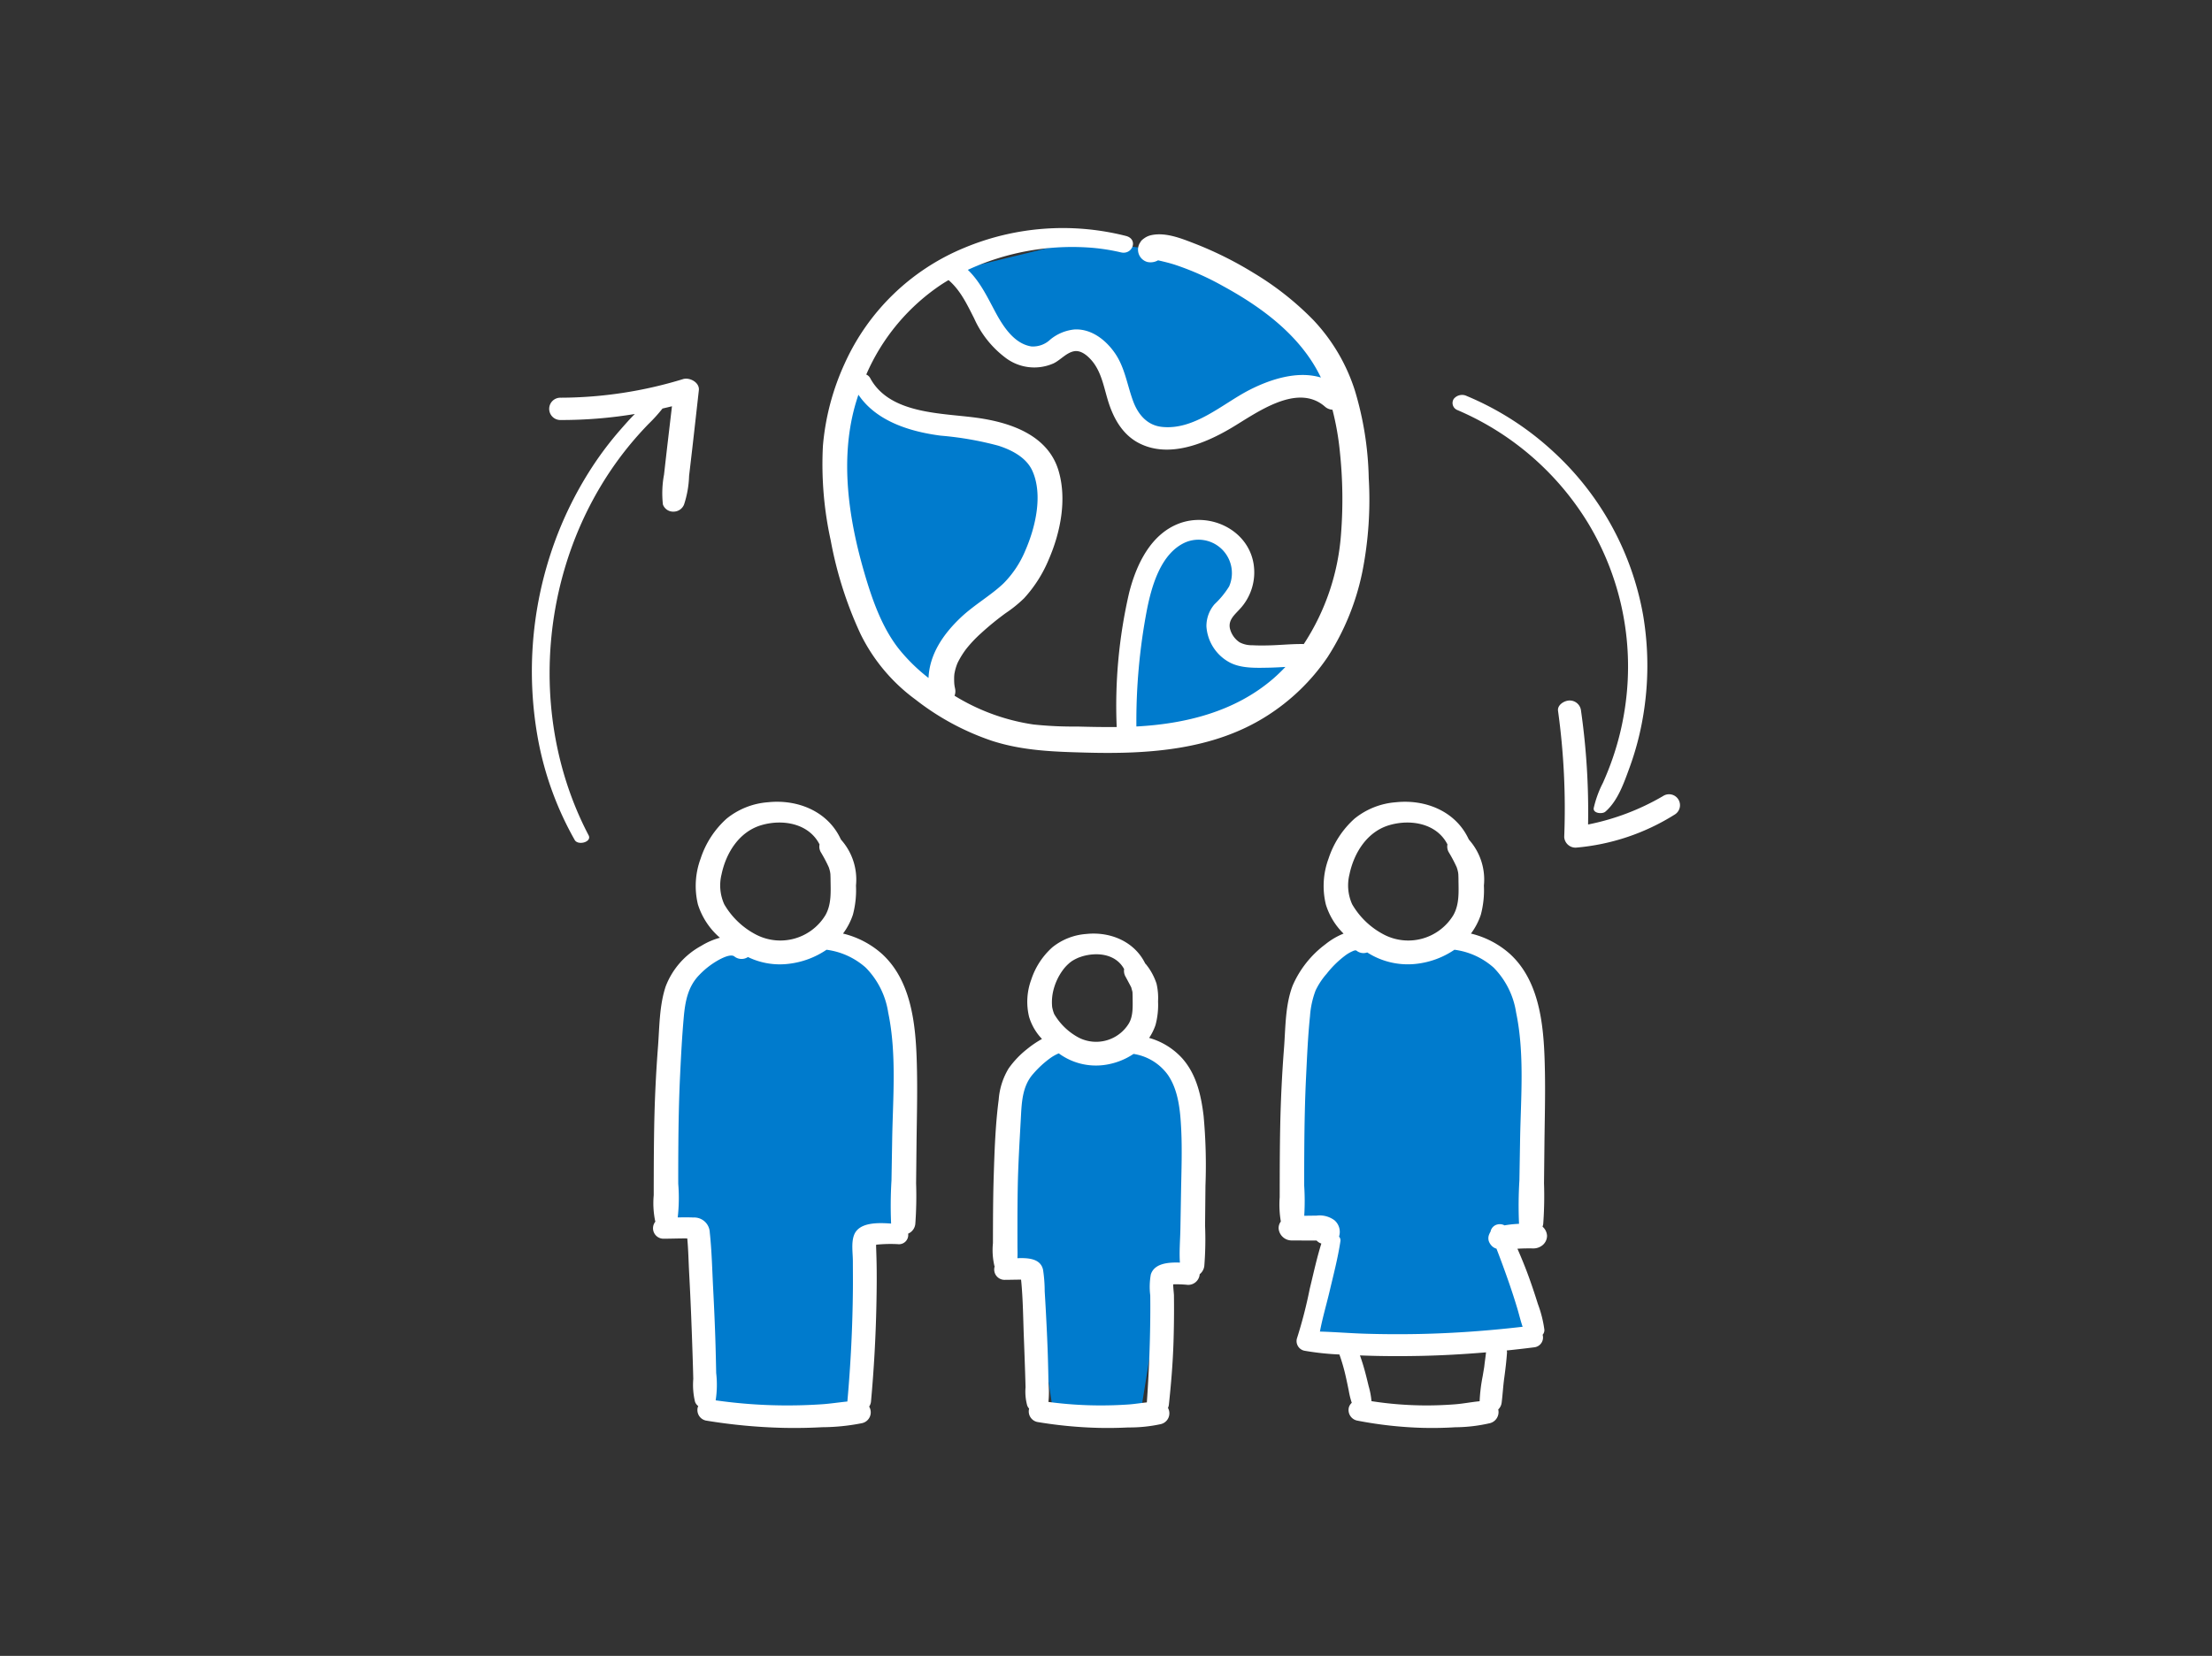
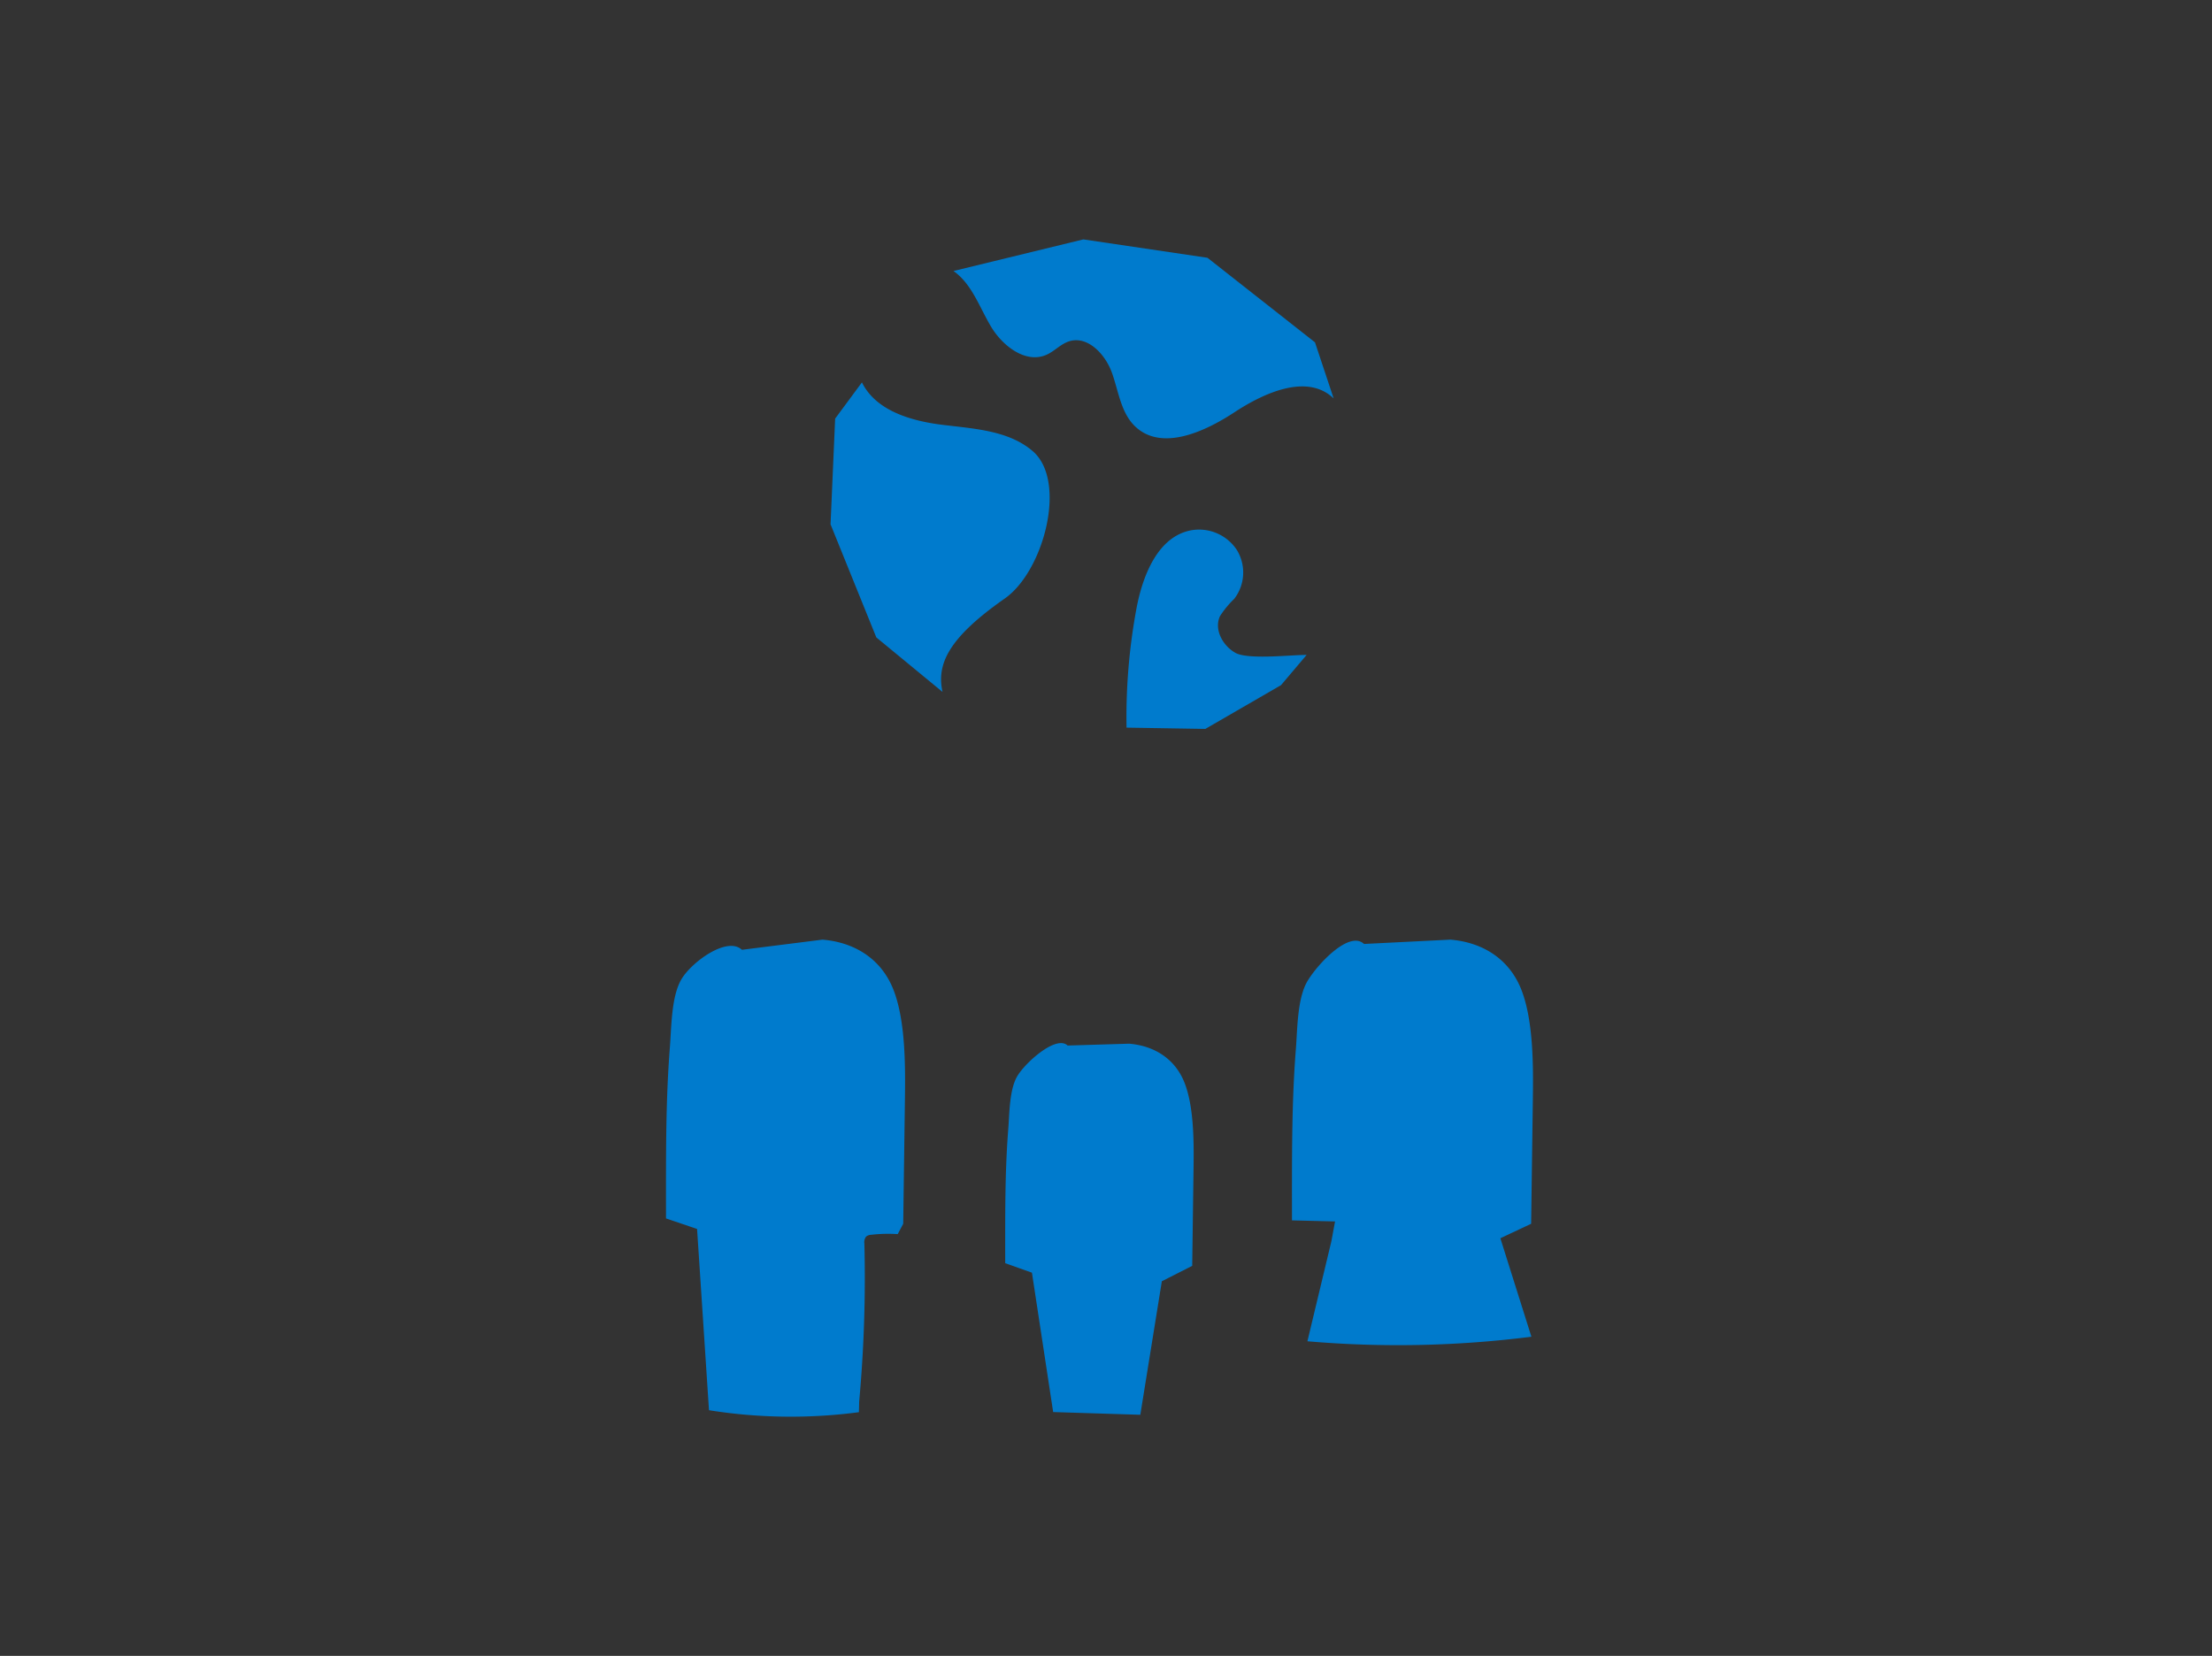
<svg xmlns="http://www.w3.org/2000/svg" viewBox="0 0 375 280.784">
  <rect x="0" y="0" width="375" height="280.784" fill="#333333" stroke="none" />
  <defs>
    <style>.cls-1{fill:none;}.cls-2{fill:#007bcd;}.cls-3{fill:#fff;}</style>
  </defs>
  <title>img-interconnected</title>
  <g id="Layer_2" data-name="Layer 2">
    <g id="Layer_1-2" data-name="Layer 1">
      <rect class="cls-1" width="375" height="280.784" />
      <path class="cls-2" d="M146.123,64.84c2.38,4.827,8.348,6.542,13.69,7.202,5.341.659,11.167.944,15.253,4.445,5.93,5.082,1.883,20.374-4.718,24.995-9.637,6.745-11.585,11.167-10.563,15.844l-11.222-9.242-7.76-19.178.78-17.922Zm76.807-6.791-18.23-14.339-21.039-3.116-22.015,5.359c3.145,2.217,4.407,6.183,6.392,9.479s5.913,6.292,9.418,4.707c1.327-.601,2.352-1.784,3.734-2.243,3.17-1.054,6.182,2.153,7.311,5.297,1.13,3.144,1.514,6.781,3.923,9.096,4.434,4.261,11.698,1.007,16.836-2.371,5.139-3.378,12.409-6.624,16.835-2.355ZM204.345,123.597l12.823-7.417,4.341-5.126c-2.474-.031-9.916.853-12.074-.357-2.157-1.211-3.658-3.977-2.611-6.218a16.044,16.044,0,0,1,2.423-2.943,7.333,7.333,0,0,0,.453-8.256,7.681,7.681,0,0,0-7.595-3.391c-5.754.947-8.392,7.633-9.454,13.366a100.834,100.834,0,0,0-1.669,20.126Zm26.897,36.465c-2.482-2.333-7.819,3.351-9.572,6.271-1.753,2.921-1.712,8.158-1.981,11.553-.739,9.324-.66,18.814-.66,29.047l7.302.181-.627,3.379q-2.03,8.471-4.06,16.94a179.373,179.373,0,0,0,37.975-.77l-5.262-16.699,5.216-2.455q.146-10.557.291-21.113c.077-5.62.104-13.155-1.886-18.412-1.989-5.257-6.494-8.19-12.096-8.653m-64.888,17.956c-1.94-1.824-7.146,2.878-8.516,5.161-1.371,2.284-1.338,6.379-1.549,9.033-.578,7.291-.516,14.711-.516,22.712l4.532,1.61,3.597,23.633,14.775.461,3.649-22.64,5.148-2.614q.114-8.253.227-16.508c.061-4.394.082-10.286-1.474-14.396-1.556-4.111-5.078-6.404-9.458-6.766M118.175,208.39l2.02,30.734a87.986,87.986,0,0,0,25.414.334l.049-1.827a230.848,230.848,0,0,0,.879-26.78,1.528,1.528,0,0,1,.298-1.169,1.467,1.467,0,0,1,.872-.307,24.848,24.848,0,0,1,4.481-.111l.934-1.755q.145-10.555.29-21.113c.078-5.62.104-13.155-1.885-18.412-1.99-5.257-6.495-8.19-12.096-8.653l-13.65,1.722c-2.482-2.333-8.48,2.03-10.232,4.951-1.753,2.92-1.712,8.157-1.981,11.552-.739,9.325-.66,18.815-.66,29.047Z" />
-       <path class="cls-3" d="M283.934,138.107a37.339,37.339,0,0,1-16.755,5.621,1.921,1.921,0,0,1-1.998-1.812,120.928,120.928,0,0,0-1.048-21.379c-.142-1.024,1.094-1.755,1.95-1.755a1.925,1.925,0,0,1,1.95,1.755,120.916,120.916,0,0,1,1.193,19.269,40.917,40.917,0,0,0,12.699-4.815A1.854,1.854,0,1,1,283.934,138.107Zm-69.246-16.659c-9.062,5.737-20.025,6.448-30.465,6.17-5.49-.146-10.821-.297-16.092-2.013a43.6,43.6,0,0,1-12.916-6.977,30.306,30.306,0,0,1-9.332-11.13,65.851,65.851,0,0,1-5.054-15.876,60.078,60.078,0,0,1-1.319-16.032,41.971,41.971,0,0,1,3.69-13.957,38.213,38.213,0,0,1,20.237-19.596,43.375,43.375,0,0,1,27.486-2.018c2.08.566,1.079,3.235-.881,2.778a33.836,33.836,0,0,0-5.776-.843,42.291,42.291,0,0,0-20.188,3.803c1.983,1.902,3.215,4.416,4.5,6.84,1.311,2.475,3.225,5.686,6.294,6.149a4.262,4.262,0,0,0,3.197-1.184,7.6,7.6,0,0,1,4.133-1.7c2.873-.123,5.32,1.826,6.86,4.091,1.663,2.447,2.041,5.408,3.059,8.125.829,2.211,2.363,4.03,4.824,4.303,5.525.614,10.281-3.901,14.837-6.242,3.627-1.864,8.222-3.315,12.15-2.12-3.349-6.995-9.892-11.852-16.548-15.485a46.803,46.803,0,0,0-8.159-3.63c-.954-.309-1.924-.541-2.901-.764a2.558,2.558,0,0,1-1.805.284,2.169,2.169,0,0,1-1.535-2.585,1.975,1.975,0,0,1,.29-.693c.572-.916.242-.317.06-.086a2.048,2.048,0,0,1,.612-.63,3.134,3.134,0,0,1,1.266-.562c2.383-.512,5.038.551,7.219,1.395a61.717,61.717,0,0,1,10.072,5.005,50.298,50.298,0,0,1,10.146,7.997,31.149,31.149,0,0,1,7.048,11.966,54.951,54.951,0,0,1,2.344,14.816,62.913,62.913,0,0,1-1.07,15.845,42.166,42.166,0,0,1-5.917,14.548A35.222,35.222,0,0,1,214.688,121.448Zm-18.774-77.342c-.084.02-.078.044,0,0ZM157.412,114.958c.172-3.978,2.426-7.365,5.458-10.24,2.282-2.164,5.157-3.78,7.284-5.824a17.276,17.276,0,0,0,3.672-5.55c1.727-3.943,3.013-9.471,1.189-13.51-1.003-2.221-3.416-3.508-5.761-4.258a55.191,55.191,0,0,0-9.782-1.705c-5.201-.675-10.915-2.437-13.944-6.941-.221.661-.43,1.324-.614,1.995-2.518,9.181-1.018,19.16,1.607,28.161,1.307,4.485,2.969,9.313,5.914,13.012A30.058,30.058,0,0,0,157.412,114.958Zm31.902,8.322a84.952,84.952,0,0,1,2.106-22.759c1.189-4.699,3.602-9.891,8.427-11.738,5.252-2.01,11.7,1.032,12.665,6.78a9.121,9.121,0,0,1-2.407,7.795c-.861.945-1.881,1.781-1.6,3.192a3.928,3.928,0,0,0,1.654,2.369,4.395,4.395,0,0,0,2.142.489c1.016.061,2.037.05,3.054.02,1.891-.055,3.785-.256,5.677-.22a39.204,39.204,0,0,0,6.315-18.693,76.289,76.289,0,0,0-.192-13.843,46.847,46.847,0,0,0-1.263-7.198,2.077,2.077,0,0,1-1.274-.523c-4.733-4.13-11.694,1.142-15.88,3.621-4.493,2.661-10.603,5.186-15.667,2.558-2.671-1.387-4.187-3.986-5.096-6.757-.82-2.5-1.173-5.31-2.987-7.343-.708-.793-1.783-1.694-2.929-1.465-1.283.255-2.28,1.48-3.433,2.042a8.056,8.056,0,0,1-8.213-.981,17.019,17.019,0,0,1-5.266-6.64c-1.192-2.342-2.321-4.768-4.342-6.492-.362.215-.722.432-1.076.659a35.162,35.162,0,0,0-12.872,15.358,1.349,1.349,0,0,1,.673.617c3.338,6.158,12.196,5.884,18.182,6.729,5.647.796,11.958,2.944,13.744,8.958,1.448,4.873.324,10.482-1.657,15.04a22.428,22.428,0,0,1-4.197,6.6,22.108,22.108,0,0,1-3.105,2.507,47.836,47.836,0,0,0-4.125,3.364,22.065,22.065,0,0,0-2.576,2.718,14.63,14.63,0,0,0-1.461,2.372,8.621,8.621,0,0,0-.429,1.32c-.016.068-.085.427-.107.523-.008.097-.033.344-.036.407a11.629,11.629,0,0,0,.018,1.28c.005.074.03.257.039.328.029.163.06.326.094.488a2.09,2.09,0,0,1-.091,1.211c.27.162.539.328.811.484a35.288,35.288,0,0,0,12.572,4.392,64.185,64.185,0,0,0,7.43.347C184.861,123.256,187.087,123.3,189.313,123.28Zm28.601-10.191c-.958.057-1.917.109-2.878.127-2.11.038-4.615.137-6.541-.874a7.481,7.481,0,0,1-3.97-6.115,5.674,5.674,0,0,1,1.384-3.782,14.71,14.71,0,0,0,2.47-3.019,5.664,5.664,0,0,0-7.461-7.441c-4.12,1.86-5.668,7.338-6.472,11.371a100.494,100.494,0,0,0-1.795,19.831c8.351-.451,16.672-2.503,23.155-8.074A28.762,28.762,0,0,0,217.914,113.088ZM155.461,181.786c.074,4.071-.04,8.149-.083,12.22q-.036,3.315-.071,6.629a65.367,65.367,0,0,1-.132,6.874,2.012,2.012,0,0,1-1.217,1.674,1.572,1.572,0,0,1-1.771,1.781,24.063,24.063,0,0,0-3.648.093,2.114,2.114,0,0,0-.015.29c.021.662.046,1.323.064,1.985.073,2.646.042,5.297-.012,7.943q-.167,8.191-.914,16.355a1.849,1.849,0,0,1-.315.882,1.878,1.878,0,0,1-1.191,2.803,35.36,35.36,0,0,1-6.774.691q-3.243.174-6.494.109a93.444,93.444,0,0,1-13.22-1.239,1.825,1.825,0,0,1-1.38-2.237,1.781,1.781,0,0,1,.09-.211,1.639,1.639,0,0,1-.545-.714,12.26,12.26,0,0,1-.302-3.897q-.043-1.74-.099-3.479-.115-3.602-.257-7.203-.145-3.6-.338-7.199c-.106-1.963-.139-3.969-.322-5.939-1.311-.017-2.634.041-3.937.046a1.779,1.779,0,0,1-1.464-2.909c-.01-.027-.03-.046-.039-.074a14.987,14.987,0,0,1-.25-4.384q.001-1.929.007-3.858c.008-2.593.027-5.186.074-7.779q.123-6.751.638-13.484c.266-3.42.218-7.012,1.312-10.301a13.191,13.191,0,0,1,6.03-6.874,12.111,12.111,0,0,1,3.161-1.373,12.362,12.362,0,0,1-3.723-5.625,13.324,13.324,0,0,1,.451-7.786,15.57,15.57,0,0,1,4.424-6.796,12.623,12.623,0,0,1,6.994-2.767c5.084-.536,10.201,1.568,12.367,6.32a2.187,2.187,0,0,1,.192.225,10.129,10.129,0,0,1,2.361,7.581,16.164,16.164,0,0,1-.523,4.953,11.281,11.281,0,0,1-1.673,3.189,15.294,15.294,0,0,1,6.626,3.466C154.932,166.706,155.335,174.966,155.461,181.786Zm-32.68-28.451a13.33,13.33,0,0,0,5.497,5.196,8.948,8.948,0,0,0,11.654-3.35c1.059-1.864.89-4.01.872-6.08-.002-.293-.013-.585-.026-.878-.002-.029-.031-.227-.044-.329a6.228,6.228,0,0,0-.23-.837,23.966,23.966,0,0,0-1.329-2.52,1.873,1.873,0,0,1-.238-1.35c-1.814-3.573-6.244-4.333-9.861-3.269-3.745,1.101-5.988,4.665-6.759,8.374A7.775,7.775,0,0,0,122.781,153.335Zm28.287,54.141a70.446,70.446,0,0,1,.066-7.332q.059-3.438.116-6.874c.119-7.09.786-14.575-.672-21.569a13.822,13.822,0,0,0-3.814-7.63,12.411,12.411,0,0,0-6.643-3.027,14.318,14.318,0,0,1-6.343,2.376,12.375,12.375,0,0,1-6.978-1.141,1.962,1.962,0,0,1-2.292-.09c-.542-.446-1.785.122-2.484.484a13.757,13.757,0,0,0-3.474,2.646c-1.938,1.979-2.398,4.528-2.636,7.21-.296,3.324-.469,6.677-.627,10.009-.19,4-.26,8.006-.289,12.011q-.023,3.096-.015,6.191a29.148,29.148,0,0,1-.09,5.695c.893-.019,1.785-.028,2.67.012a2.634,2.634,0,0,1,2.766,2.544c.338,3.119.408,6.296.569,9.428.166,3.227.315,6.455.406,9.685q.066,2.36.111,4.72a17.178,17.178,0,0,1-.088,4.625,86.053,86.053,0,0,0,11.805.862q3.129.012,6.253-.2c1.413-.096,2.845-.323,4.27-.463 0-.006-.001-.011-0-.017q.855-9.521.938-19.085c.012-1.572-.003-3.144-.007-4.716-.003-1.37-.291-3.069.19-4.379C145.587,207.236,148.79,207.307,151.068,207.476Zm52.976-18.282a91.247,91.247,0,0,1,.317,11.854q-.033,3.399-.066,6.797a56.844,56.844,0,0,1-.127,6.798,2.092,2.092,0,0,1-.784,1.416,1.956,1.956,0,0,1-2,1.811,19.408,19.408,0,0,0-2.499-.092c.013.613.13,1.582.134,1.88q.016,1.309.014,2.62-.006,2.621-.087,5.239c-.111,3.571-.407,7.127-.788,10.678a1.739,1.739,0,0,1-.154.538,1.881,1.881,0,0,1-1.216,2.749,24.811,24.811,0,0,1-5.51.564q-2.49.126-4.983.072a73.85,73.85,0,0,1-10.452-1.002,1.827,1.827,0,0,1-1.38-2.237l.008-.02a1.792,1.792,0,0,1-.321-.507,8.902,8.902,0,0,1-.288-3.13q-.036-1.356-.081-2.712-.093-2.824-.203-5.648c-.13-3.26-.142-6.616-.475-9.882-.898-0-1.799.032-2.689.034a1.755,1.755,0,0,1-1.785-2.278c-.013-.031-.036-.053-.047-.086a11.746,11.746,0,0,1-.249-3.852q.003-1.902.011-3.803c.013-2.469.038-4.937.116-7.405.136-4.36.283-8.814.851-13.143a11.9,11.9,0,0,1,1.668-5.256,15.653,15.653,0,0,1,3.115-3.284,16.873,16.873,0,0,1,2.554-1.735,9.272,9.272,0,0,1-2.183-3.735,10.809,10.809,0,0,1,.36-6.315,12.599,12.599,0,0,1,3.58-5.493,10.365,10.365,0,0,1,5.783-2.263c4.066-.423,8.148,1.297,9.955,5.005a2.271,2.271,0,0,1,.255.29,10.245,10.245,0,0,1,1.663,3.117,10.6,10.6,0,0,1,.263,3.024,13.079,13.079,0,0,1-.426,3.991,9.2,9.2,0,0,1-1.085,2.2,11.923,11.923,0,0,1,5.619,3.473C202.828,182.173,203.621,185.698,204.044,189.195Zm-12.092-21.151c-.015-.068-.022-.092,0,0Zm-13.592,2.573a.67.67,0,0,1,.004.093c.006.03.01.05.018.092.038.197.083.392.139.584q.069.236.158.465a.45.45,0,0,1,.024.074c.025.041.047.078.085.141a10.589,10.589,0,0,0,4.135,3.903,6.495,6.495,0,0,0,8.473-2.465c.726-1.278.631-2.834.616-4.529-.001-.229-.013-.457-.02-.686a1.232,1.232,0,0,0-.025-.173c-.056-.208-.119-.414-.17-.621-.009-.034-.011-.049-.015-.072-.014-.024-.026-.043-.047-.083-.062-.119-.122-.24-.186-.359-.242-.454-.483-.909-.73-1.361a1.945,1.945,0,0,1-.245-1.293c-1.417-2.605-4.601-2.914-7.146-2.148-.055.017-.51.18-.524.178q-.232.098-.459.208a6.992,6.992,0,0,0-.78.44c-.06.051-.307.235-.304.233-.105.089-.208.182-.309.276a6.843,6.843,0,0,0-.679.73,9.733,9.733,0,0,0-1.908,4.211A8.313,8.313,0,0,0,178.361,170.617Zm21.67,43.475c-.129-1.896.05-3.871.084-5.76q.056-3.156.111-6.312c.063-3.52.197-7.053.023-10.572-.152-3.06-.452-6.496-2.205-9.109a8.818,8.818,0,0,0-5.875-3.63,11.711,11.711,0,0,1-5.118,1.895,10.631,10.631,0,0,1-7.554-1.988c-.009.003-.013.002-.022.006a7.223,7.223,0,0,0-1.397.78,17.045,17.045,0,0,0-2.901,2.665c-1.922,2.143-1.973,5.003-2.123,7.747-.212,3.871-.449,7.729-.516,11.607-.037,2.173-.049,4.346-.05,6.519q-.001,1.67.003,3.34c.002.682.037,1.382-.01,2.068,1.874-.077,3.933.07,4.349,1.962a24.279,24.279,0,0,1,.278,3.651q.119,1.918.22,3.837c.139,2.634.264,5.269.337,7.905q.054,1.922.086,3.842a16.269,16.269,0,0,1-.011,3.174,66.406,66.406,0,0,0,8.748.593q2.398.005,4.792-.158c1.031-.07,2.093-.245,3.146-.358.34-4.797.537-9.617.581-14.426q.018-1.857-.004-3.712a11.857,11.857,0,0,1,.095-3.545C195.706,214.19,198.096,214.026,200.03,214.092Zm57.221-2.353c.731,1.672,1.422,3.36,2.034,5.078q.764,2.139,1.437,4.308a19.785,19.785,0,0,1,1.094,4.34,1.181,1.181,0,0,1-.294.866,1.67,1.67,0,0,1-1.371,2.12q-2.354.301-4.714.543a1.147,1.147,0,0,1,.045.39c-.104,1.445-.275,2.878-.472,4.313-.188,1.365-.258,2.739-.43,4.104a1.915,1.915,0,0,1-.585,1.198,1.937,1.937,0,0,1-1.387,2.318,26.686,26.686,0,0,1-5.911.697q-2.69.166-5.387.104a67.552,67.552,0,0,1-11.254-1.24,1.829,1.829,0,0,1-1.38-2.237,1.684,1.684,0,0,1,.49-.773,13.447,13.447,0,0,1-.499-1.992c-.16-.794-.323-1.588-.502-2.378a31.825,31.825,0,0,0-1.095-3.823,46.47,46.47,0,0,1-5.92-.635,1.672,1.672,0,0,1-1.292-2.049,77.526,77.526,0,0,0,2.175-8.423c.627-2.568,1.184-5.179,1.974-7.706a2.634,2.634,0,0,1-.261-.101,1.877,1.877,0,0,1-.542-.409c-.04.001-.081.004-.12.004q-.666-.003-1.332-.006-1.362-.004-2.723-.011a2.22,2.22,0,0,1-2.268-2.077,1.901,1.901,0,0,1,.38-1.139,17.002,17.002,0,0,1-.195-4.115q.001-1.929.007-3.859c.009-2.67.027-5.341.078-8.011q.129-6.712.646-13.404c.27-3.514.191-7.278,1.468-10.615a17.349,17.349,0,0,1,5.572-7.016,11.939,11.939,0,0,1,3.058-1.796,11.705,11.705,0,0,1-3-4.923,13.323,13.323,0,0,1,.451-7.786,15.576,15.576,0,0,1,4.424-6.796,12.623,12.623,0,0,1,6.994-2.767c5.084-.536,10.2,1.568,12.367,6.32a2.203,2.203,0,0,1,.193.225,10.129,10.129,0,0,1,2.361,7.581,16.162,16.162,0,0,1-.523,4.953,11.279,11.279,0,0,1-1.673,3.189,15.294,15.294,0,0,1,6.626,3.466c5.387,4.938,5.79,13.198,5.916,20.018.074,4.071-.04,8.149-.083,12.22l-.071,6.629a65.367,65.367,0,0,1-.132,6.874,2.311,2.311,0,0,1-.117.492,2.182,2.182,0,0,1,.762,1.557,2.092,2.092,0,0,1-.677,1.508,2.465,2.465,0,0,1-1.636.625Q258.604,211.661,257.252,211.739Zm-28.019-58.403a13.336,13.336,0,0,0,5.497,5.196,8.948,8.948,0,0,0,11.654-3.35c1.059-1.864.89-4.01.872-6.08-.002-.293-.013-.585-.026-.878-.002-.028-.031-.226-.044-.329a6.233,6.233,0,0,0-.23-.837,23.978,23.978,0,0,0-1.329-2.52,1.873,1.873,0,0,1-.238-1.35c-1.814-3.573-6.244-4.333-9.861-3.269-3.745,1.101-5.988,4.665-6.759,8.374A7.773,7.773,0,0,0,229.233,153.335Zm-6.03,52.79a4.222,4.222,0,0,1,3.032.791,2.606,2.606,0,0,1,.774,2.769.947.947,0,0,1,.228.807c-.425,2.825-1.156,5.602-1.809,8.381-.535,2.276-1.227,4.594-1.662,6.914,2.537.068,5.093.284,7.618.362q4.632.142,9.268.046c5.843-.122,11.675-.549,17.479-1.222-.355-1.032-.603-2.12-.914-3.149q-.633-2.099-1.349-4.172-1.03-2.981-2.168-5.92a1.8,1.8,0,0,1-.75-.424,2.259,2.259,0,0,1-.552-.85,1.689,1.689,0,0,1,.108-1.254,1.423,1.423,0,0,1,.182-.342,1.539,1.539,0,0,1,1.174-1.237,1.675,1.675,0,0,1,1.208.158c.035-.007.068-.018.103-.025a19.271,19.271,0,0,1,1.921-.219c.142-.012.285-.016.428-.026l-.001-.005a69.682,69.682,0,0,1,.064-7.365q.059-3.438.116-6.874c.119-7.09.786-14.575-.672-21.569a13.822,13.822,0,0,0-3.814-7.63,12.41,12.41,0,0,0-6.643-3.027,14.314,14.314,0,0,1-6.344,2.376,12.745,12.745,0,0,1-8.441-1.918,1.89,1.89,0,0,1-1.82-.304.51.51,0,0,0-.11-.052,1.163,1.163,0,0,0-.477.115,6.172,6.172,0,0,0-1.267.72,16.717,16.717,0,0,0-3.198,3.13,12.348,12.348,0,0,0-1.877,2.828,15.202,15.202,0,0,0-.952,4.362c-.353,3.424-.502,6.9-.669,10.338-.195,3.998-.267,8.001-.298,12.003q-.024,3.213-.017,6.427a40.959,40.959,0,0,1,.008,5.084Q222.157,206.14,223.203,206.126Zm-.535,2.754-.015.052.012.082C222.663,208.969,222.665,208.924,222.667,208.879Zm29.264,20.432c-3.751.316-7.511.53-11.279.604-3.251.065-6.506.051-9.756-.072-.113-.004-.229-.009-.343-.013.34.944.632,1.905.891,2.876.207.781.398,1.566.587,2.351a12.944,12.944,0,0,1,.476,2.531,60.958,60.958,0,0,0,9.013.722q2.592.012,5.179-.191c1.369-.106,2.762-.386,4.142-.517a28.345,28.345,0,0,1,.517-4.249c.051-.307.104-.614.155-.921.024-.143.048-.287.071-.431l.036-.223 0-.001-.003.027.005-.039c.019-.122.019-.143.013-.105.081-.76.204-1.516.283-2.278C251.92,229.358,251.927,229.336,251.931,229.311Zm-.31,2.455c.003-.035.009-.07.013-.105-.004.022-.009.06-.015.117ZM275.589,119.253a47.366,47.366,0,0,1-2.084,8.996c-.509,1.522-1.103,3.011-1.753,4.478a18.01,18.01,0,0,0-1.566,4.284c-.155.929,1.463,1.055,1.959.63,2.12-1.816,3.169-4.906,4.106-7.465a48.911,48.911,0,0,0,2.26-8.48,51.386,51.386,0,0,0,.042-17.413,49.293,49.293,0,0,0-15.093-27.582,49.922,49.922,0,0,0-14.797-9.551,1.812,1.812,0,0,0-2.209.491,1.284,1.284,0,0,0,.579,1.875,48.057,48.057,0,0,1,22.127,19.074A47.045,47.045,0,0,1,275.589,119.253ZM113.919,68.888q-.412,3.482-.82,6.964c-.179,1.542-.351,3.086-.527,4.628a17.145,17.145,0,0,0-.188,5.067,1.842,1.842,0,0,0,1.792,1.209,1.92,1.92,0,0,0,1.792-1.209,17.126,17.126,0,0,0,.853-4.856q.282-2.42.564-4.839c.37-3.225.727-6.452,1.09-9.678.151-1.338-1.568-2.231-2.681-1.891a71.489,71.489,0,0,1-20.71,3.154,1.893,1.893,0,1,0,0,3.782,75.844,75.844,0,0,0,12.538-1.021c-.845.839-1.632,1.741-2.387,2.601a56.802,56.802,0,0,0-4.841,6.38,62.505,62.505,0,0,0-7.007,14.594,64.113,64.113,0,0,0-2.145,31.742,54.892,54.892,0,0,0,6.187,16.916c.557.986,2.958.352,2.358-.794-9.629-18.383-8.574-41.5,2.07-59.233a57.412,57.412,0,0,1,5.026-7.107c.964-1.162,1.976-2.284,3.025-3.371a27.367,27.367,0,0,0,2.406-2.653C112.849,69.149,113.386,69.023,113.919,68.888Z" />
    </g>
  </g>
</svg>